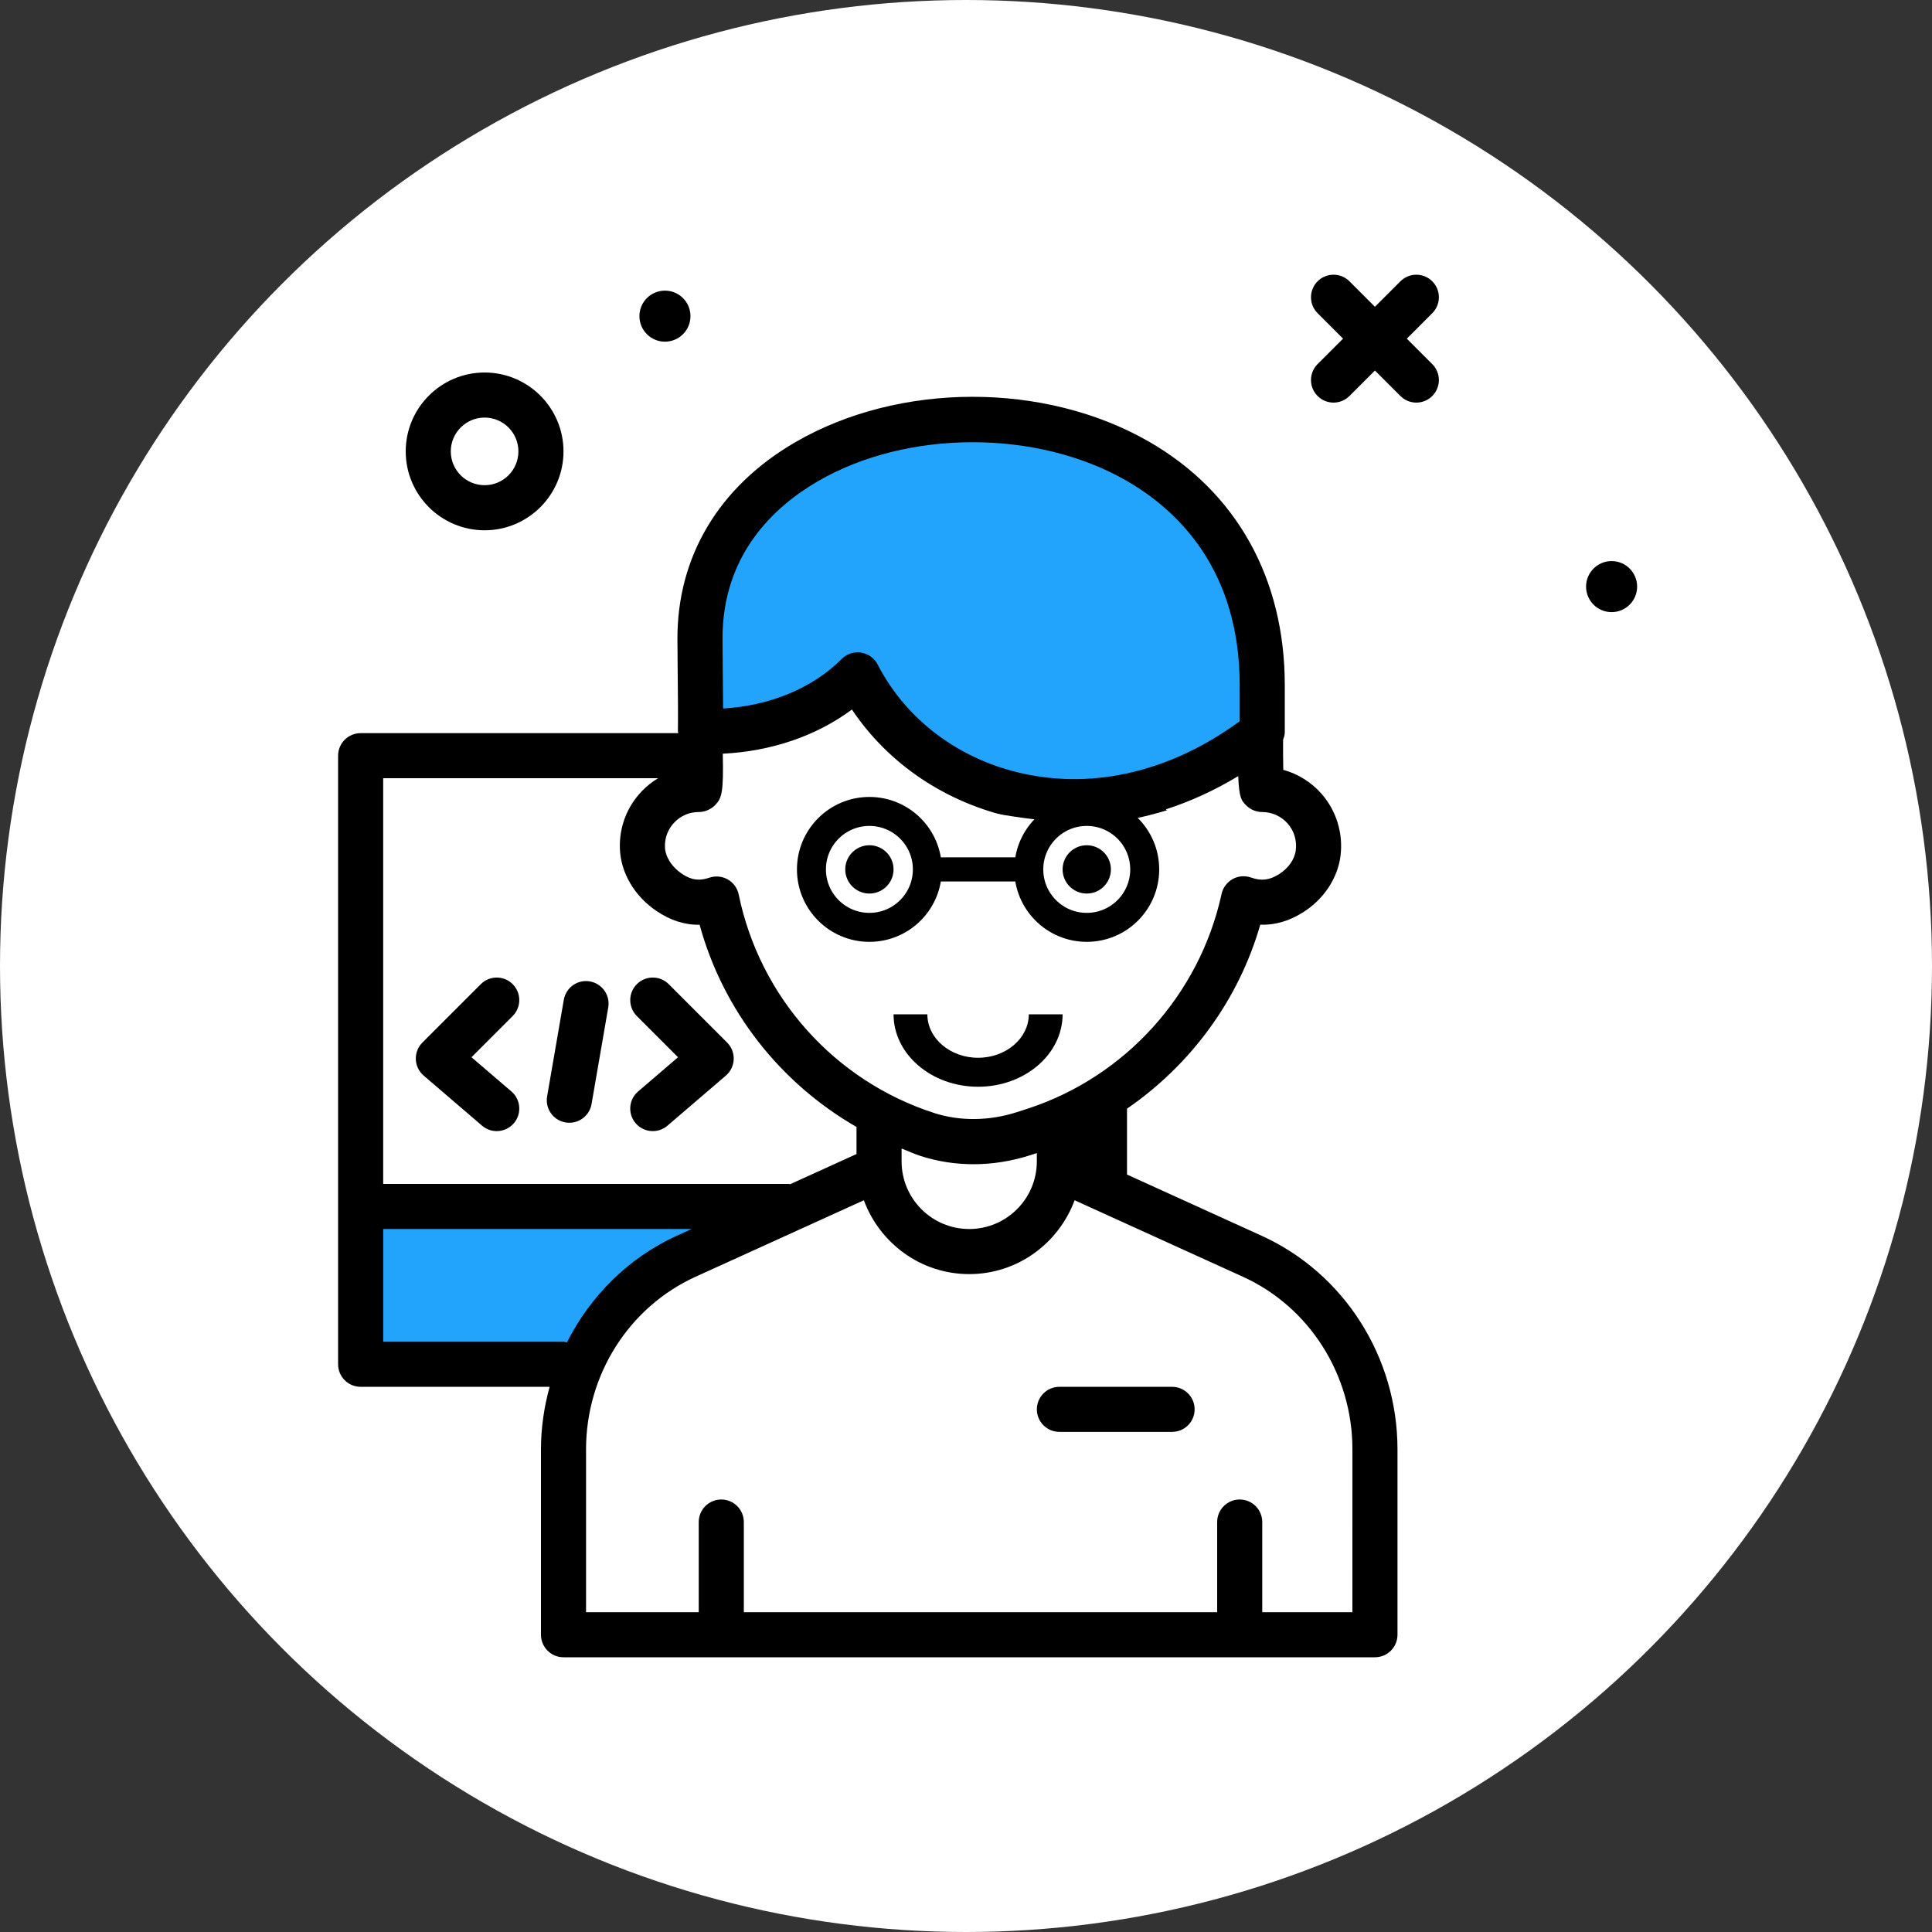
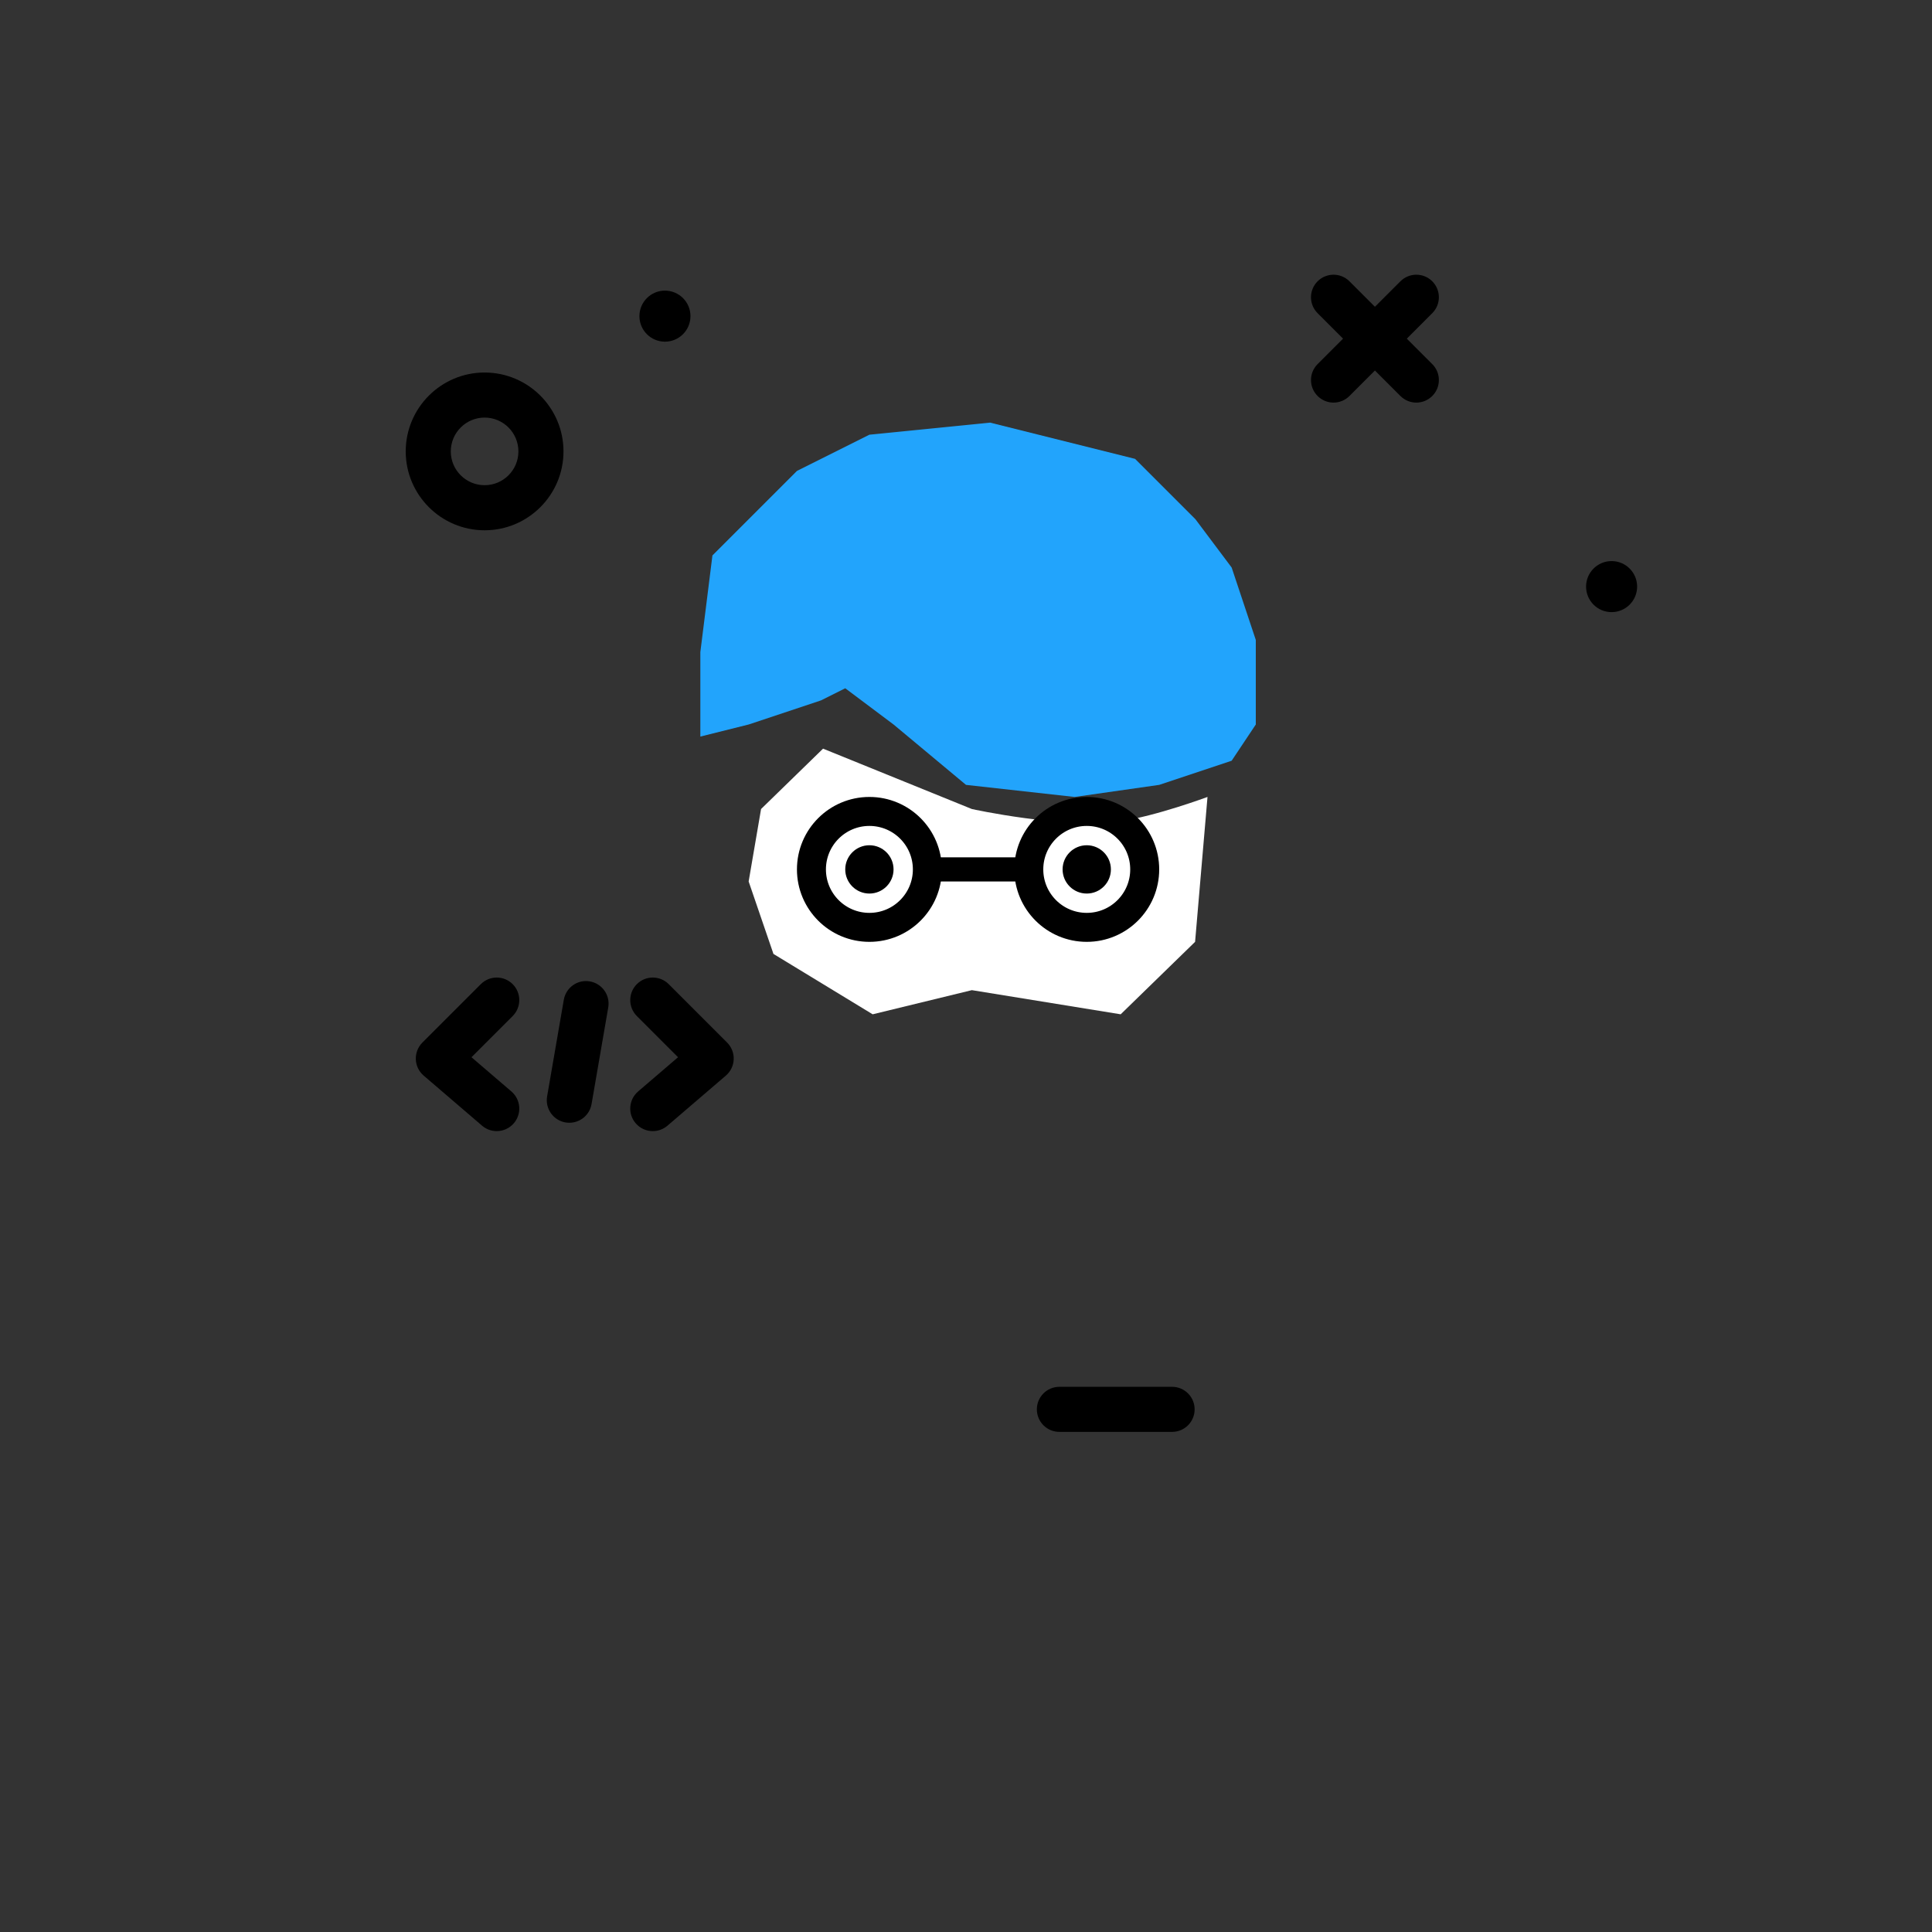
<svg xmlns="http://www.w3.org/2000/svg" width="80" height="80" viewBox="0 0 80 80" fill="none">
  <rect x="0" y="0" width="80" height="80" fill="#333333" stroke="none" />
-   <circle cx="40" cy="40" r="40" fill="white" />
  <path d="M29 30.5V27L29.5 23L33 19.5L36 18L41 17.5L47 19L49.5 21.5L51 23.5L52 26.5V30L51 31.5L48 32.5L44.5 33L40 32.5L37 30L35 28.5L34 29L31 30L29 30.5Z" fill="#22A4FC" />
-   <path d="M15 56.5V50H31L28 52L24.5 56.5H15Z" fill="#22A4FC" />
  <path d="M20.067 21.958C21.868 21.958 23.333 20.493 23.333 18.692C23.333 16.89 21.868 15.425 20.067 15.425C18.265 15.425 16.8 16.89 16.8 18.692C16.8 20.493 18.265 21.958 20.067 21.958ZM20.067 17.291C20.839 17.291 21.466 17.919 21.466 18.692C21.466 19.464 20.839 20.091 20.067 20.091C19.294 20.091 18.666 19.464 18.666 18.692C18.666 17.919 19.294 17.291 20.067 17.291Z" fill="black" />
  <path d="M66.733 25.347C67.316 25.347 67.79 24.874 67.79 24.29C67.79 23.707 67.317 23.233 66.733 23.233C66.149 23.233 65.676 23.707 65.676 24.29C65.676 24.874 66.149 25.347 66.733 25.347Z" fill="black" />
  <path d="M27.534 14.148C28.117 14.148 28.591 13.675 28.591 13.091C28.591 12.507 28.117 12.034 27.534 12.034C26.95 12.034 26.477 12.507 26.477 13.091C26.477 13.675 26.95 14.148 27.534 14.148Z" fill="black" />
  <path d="M54.559 16.397C54.741 16.579 54.98 16.671 55.218 16.671C55.457 16.671 55.696 16.579 55.878 16.397L56.933 15.342L57.988 16.397C58.17 16.579 58.409 16.671 58.647 16.671C58.886 16.671 59.125 16.579 59.307 16.397C59.672 16.033 59.672 15.442 59.307 15.077L58.253 14.023L59.307 12.968C59.672 12.604 59.672 12.013 59.307 11.648C58.943 11.284 58.352 11.284 57.988 11.648L56.933 12.703L55.878 11.648C55.514 11.284 54.923 11.284 54.559 11.648C54.194 12.013 54.194 12.604 54.559 12.968L55.613 14.023L54.559 15.077C54.194 15.442 54.194 16.032 54.559 16.397Z" fill="black" />
-   <path d="M52.239 51.169L46.667 48.636V45.908C49.302 44.094 51.287 41.416 52.185 38.289C52.792 38.313 53.377 38.139 53.941 37.787C54.807 37.248 55.393 36.368 55.508 35.435C55.623 34.5 55.334 33.562 54.714 32.861C54.291 32.383 53.742 32.044 53.138 31.877C53.13 31.522 53.127 31.069 53.13 30.634C53.164 30.536 53.2 30.436 53.2 30.33V28.372C53.2 23.955 51.204 20.374 47.579 18.289C43.257 15.802 37.232 15.812 32.926 18.314C29.768 20.15 28.037 23.048 28.051 26.474L28.063 27.976C28.072 28.826 28.08 29.639 28.071 30.271C28.071 30.302 28.085 30.328 28.087 30.358H14.933C14.418 30.358 14 30.776 14 31.291V49.958V56.491C14 57.007 14.418 57.425 14.933 57.425H22.758C22.531 58.257 22.4 59.124 22.4 60.014V67.691C22.4 68.206 22.818 68.624 23.333 68.624H56.933C57.449 68.624 57.867 68.206 57.867 67.691V60.014C57.867 56.194 55.657 52.722 52.239 51.169ZM37.333 47.557C37.596 47.66 37.85 47.78 38.121 47.867C38.828 48.095 39.564 48.208 40.309 48.208C41.101 48.208 41.903 48.08 42.693 47.824L42.933 47.746V48.091C42.933 49.635 41.677 50.891 40.133 50.891C38.589 50.891 37.333 49.635 37.333 48.091V47.557ZM53.316 34.097C53.586 34.402 53.706 34.796 53.655 35.207C53.609 35.586 53.346 35.958 52.954 36.203C52.561 36.448 52.229 36.487 51.804 36.337C51.552 36.248 51.274 36.27 51.04 36.401C50.806 36.532 50.639 36.756 50.582 37.018C49.673 41.191 46.588 44.599 42.533 45.914L42.118 46.048C40.976 46.418 39.759 46.433 38.693 46.091C34.566 44.762 31.46 41.294 30.588 37.039C30.534 36.777 30.371 36.551 30.139 36.418C29.907 36.284 29.63 36.257 29.376 36.342C29.017 36.464 28.683 36.482 28.228 36.175C27.814 35.895 27.548 35.474 27.534 35.077C27.52 34.692 27.659 34.328 27.926 34.052C28.192 33.776 28.55 33.624 28.933 33.624C29.185 33.624 29.437 33.517 29.613 33.337C29.893 33.048 29.963 32.794 29.929 31.209C31.946 31.11 33.814 30.467 35.276 29.38C36.788 31.637 39.167 33.244 41.958 33.856C41.961 33.857 41.964 33.857 41.967 33.858C41.502 34.453 41.202 35.17 41.114 35.958H40.086C39.85 33.864 38.089 32.225 35.933 32.225C33.617 32.225 31.733 34.109 31.733 36.425C31.733 38.741 33.617 40.625 35.933 40.625C37.756 40.625 39.295 39.451 39.875 37.825H41.324C41.904 39.451 43.444 40.625 45.266 40.625C47.582 40.625 49.466 38.741 49.466 36.425C49.466 35.292 49.011 34.268 48.28 33.512C49.3 33.183 50.301 32.724 51.272 32.137C51.307 33.05 51.413 33.158 51.597 33.345C51.773 33.523 52.016 33.625 52.266 33.625C52.668 33.624 53.05 33.797 53.316 34.097ZM47.6 36.425C47.6 37.711 46.553 38.758 45.267 38.758C43.98 38.758 42.933 37.711 42.933 36.425C42.933 35.158 43.949 34.129 45.208 34.097C45.235 34.096 45.262 34.095 45.289 34.093C46.565 34.106 47.6 35.146 47.6 36.425ZM35.933 38.758C34.647 38.758 33.6 37.711 33.6 36.425C33.6 35.138 34.647 34.091 35.933 34.091C37.22 34.091 38.267 35.138 38.267 36.425C38.267 37.711 37.22 38.758 35.933 38.758ZM33.864 19.928C37.56 17.781 42.937 17.771 46.648 19.907C48.785 21.137 51.333 23.604 51.333 28.372V29.866C48.528 31.922 45.357 32.691 42.358 32.032C39.714 31.452 37.521 29.807 36.343 27.518C36.206 27.253 35.951 27.069 35.656 27.023C35.608 27.016 35.56 27.012 35.513 27.012C35.267 27.012 35.028 27.11 34.852 27.287C33.65 28.494 31.895 29.22 29.942 29.339C29.94 28.907 29.935 28.438 29.93 27.957L29.918 26.466C29.903 22.967 32.056 20.979 33.864 19.928ZM27.25 32.224C27.009 32.37 26.784 32.547 26.582 32.756C25.961 33.399 25.637 34.247 25.668 35.143C25.704 36.142 26.271 37.106 27.184 37.722C27.762 38.112 28.359 38.306 28.969 38.291C29.945 41.858 32.312 44.851 35.471 46.668C35.471 46.676 35.466 46.683 35.466 46.691V47.787L32.72 49.035C32.701 49.034 32.685 49.024 32.666 49.024H15.867V32.224L27.25 32.224ZM23.333 55.558H15.867V50.891H28.638L28.028 51.168C26.019 52.082 24.445 53.667 23.474 55.587C23.426 55.579 23.383 55.558 23.333 55.558ZM56 66.758H52.267V63.025C52.267 62.509 51.849 62.091 51.333 62.091C50.818 62.091 50.4 62.509 50.4 63.025V66.758H30.8V63.025C30.8 62.509 30.382 62.091 29.867 62.091C29.351 62.091 28.933 62.509 28.933 63.025V66.758H24.267V60.014C24.267 56.925 26.046 54.12 28.801 52.868L35.77 49.7C36.429 51.479 38.128 52.758 40.134 52.758C42.139 52.758 43.838 51.479 44.497 49.7L51.467 52.868C54.221 54.12 56.001 56.925 56.001 60.014L56 66.758Z" fill="black" />
  <path d="M45.267 37.358C45.783 37.358 46.201 36.94 46.201 36.425C46.201 35.909 45.783 35.491 45.267 35.491C44.752 35.491 44.334 35.909 44.334 36.425C44.334 36.94 44.752 37.358 45.267 37.358Z" fill="black" />
  <path d="M35.933 37.358C36.449 37.358 36.867 36.94 36.867 36.425C36.867 35.909 36.449 35.491 35.933 35.491C35.418 35.491 35 35.909 35 36.425C35 36.94 35.418 37.358 35.933 37.358Z" fill="black" />
  <path d="M48.534 57.425H43.867C43.352 57.425 42.934 57.843 42.934 58.358C42.934 58.874 43.352 59.291 43.867 59.291H48.534C49.049 59.291 49.467 58.874 49.467 58.358C49.467 57.843 49.049 57.425 48.534 57.425Z" fill="black" />
  <path d="M28.076 43.778L26.423 45.195C26.031 45.53 25.986 46.12 26.321 46.511C26.506 46.726 26.767 46.837 27.03 46.837C27.246 46.837 27.462 46.763 27.638 46.612L30.056 44.539C30.253 44.37 30.371 44.126 30.381 43.866C30.391 43.606 30.292 43.354 30.108 43.17L27.69 40.752C27.326 40.387 26.735 40.387 26.37 40.752C26.006 41.116 26.006 41.707 26.37 42.072L28.076 43.778Z" fill="black" />
  <path d="M19.961 46.612C20.137 46.763 20.353 46.837 20.568 46.837C20.831 46.837 21.093 46.726 21.277 46.511C21.613 46.12 21.568 45.53 21.176 45.195L19.523 43.778L21.229 42.072C21.593 41.707 21.593 41.116 21.229 40.752C20.864 40.387 20.273 40.387 19.909 40.752L17.491 43.17C17.307 43.354 17.208 43.606 17.218 43.866C17.228 44.126 17.346 44.37 17.544 44.539L19.961 46.612Z" fill="black" />
  <path d="M23.416 46.478C23.47 46.487 23.523 46.491 23.576 46.491C24.022 46.491 24.416 46.171 24.495 45.717L25.186 41.717C25.274 41.209 24.933 40.726 24.425 40.638C23.914 40.548 23.434 40.892 23.346 41.399L22.655 45.399C22.567 45.907 22.908 46.39 23.416 46.478Z" fill="black" />
-   <path d="M40.5 45C42.43 45 44 43.654 44 42H42.6C42.6 42.992 41.658 43.8 40.5 43.8C39.342 43.8 38.4 42.992 38.4 42H37C37 43.654 38.57 45 40.5 45Z" fill="black" />
  <path d="M31 36.5L31.514 33.5L34.081 31L40.243 33.5C40.243 33.5 44.015 34.334 46.405 34C47.85 33.798 50 33 50 33L49.486 39L46.405 42L40.243 41L36.135 42L32.027 39.5L31 36.5Z" fill="white" />
  <circle cx="36" cy="36" r="2.4" stroke="black" stroke-width="1.2" />
  <circle cx="45" cy="36" r="2.4" stroke="black" stroke-width="1.2" />
  <path d="M38.5 36H42.5" stroke="black" />
  <circle cx="36" cy="36" r="1" fill="black" />
  <circle cx="45" cy="36" r="1" fill="black" />
</svg>